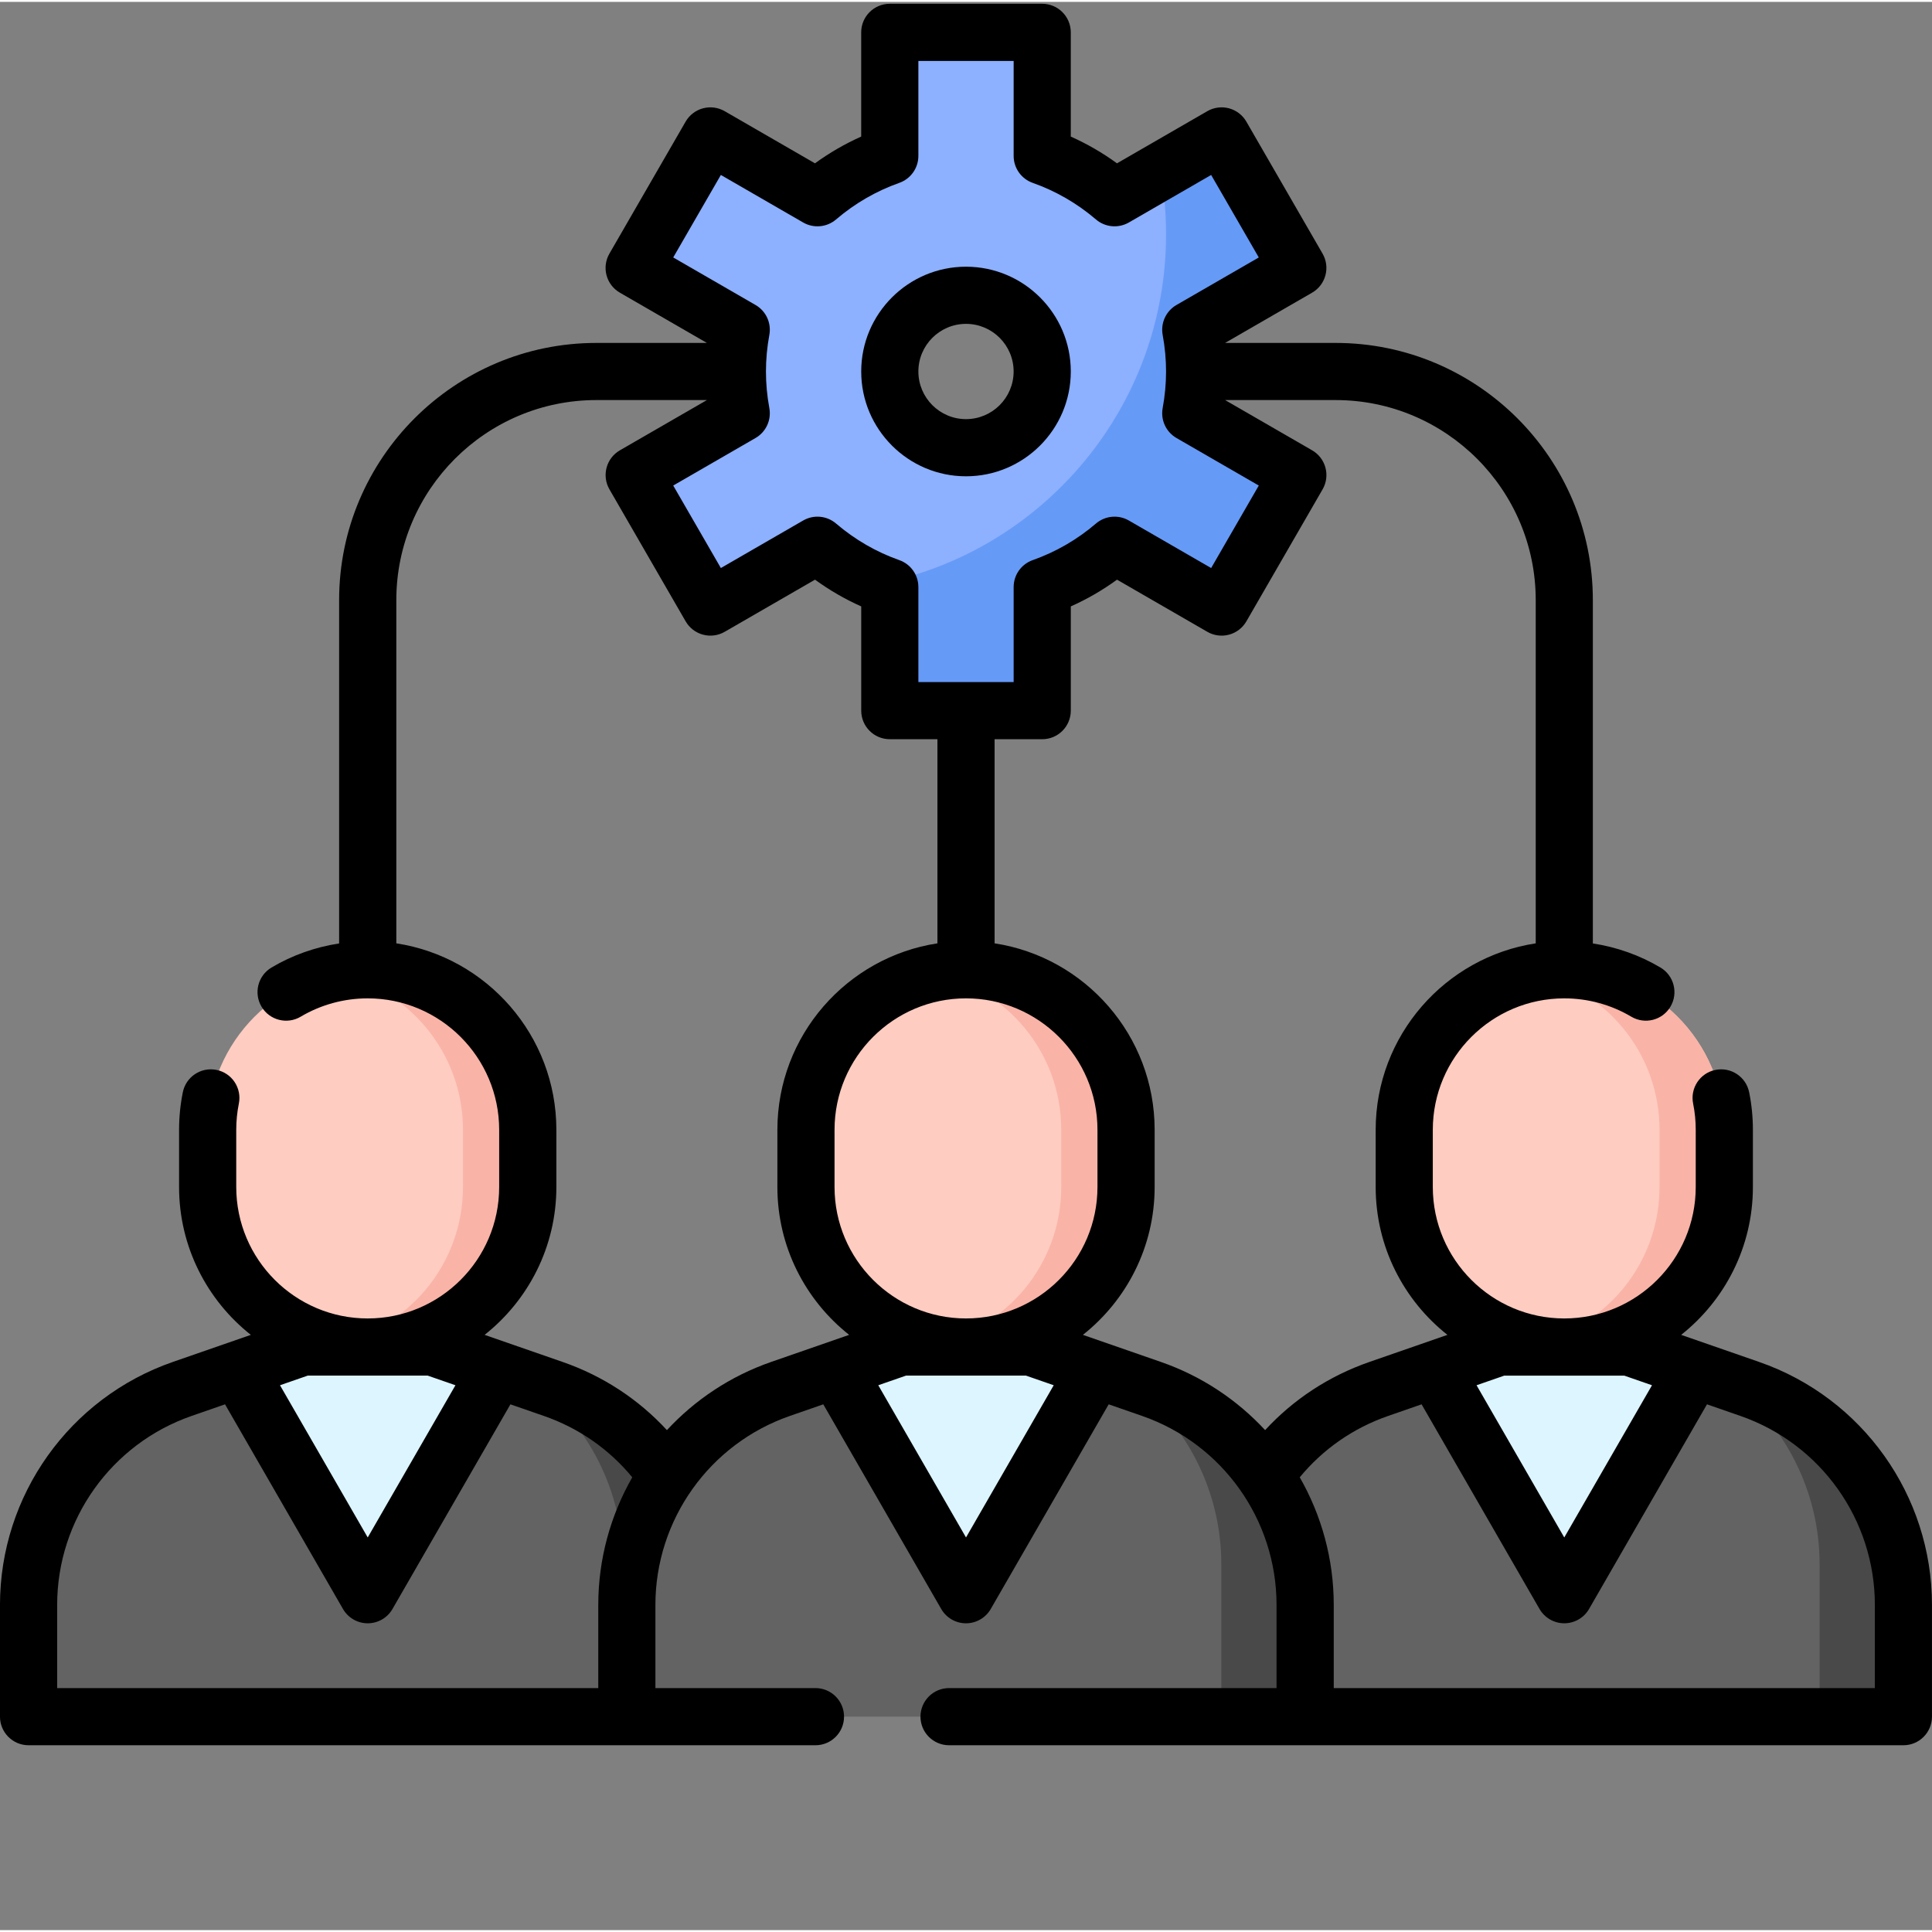
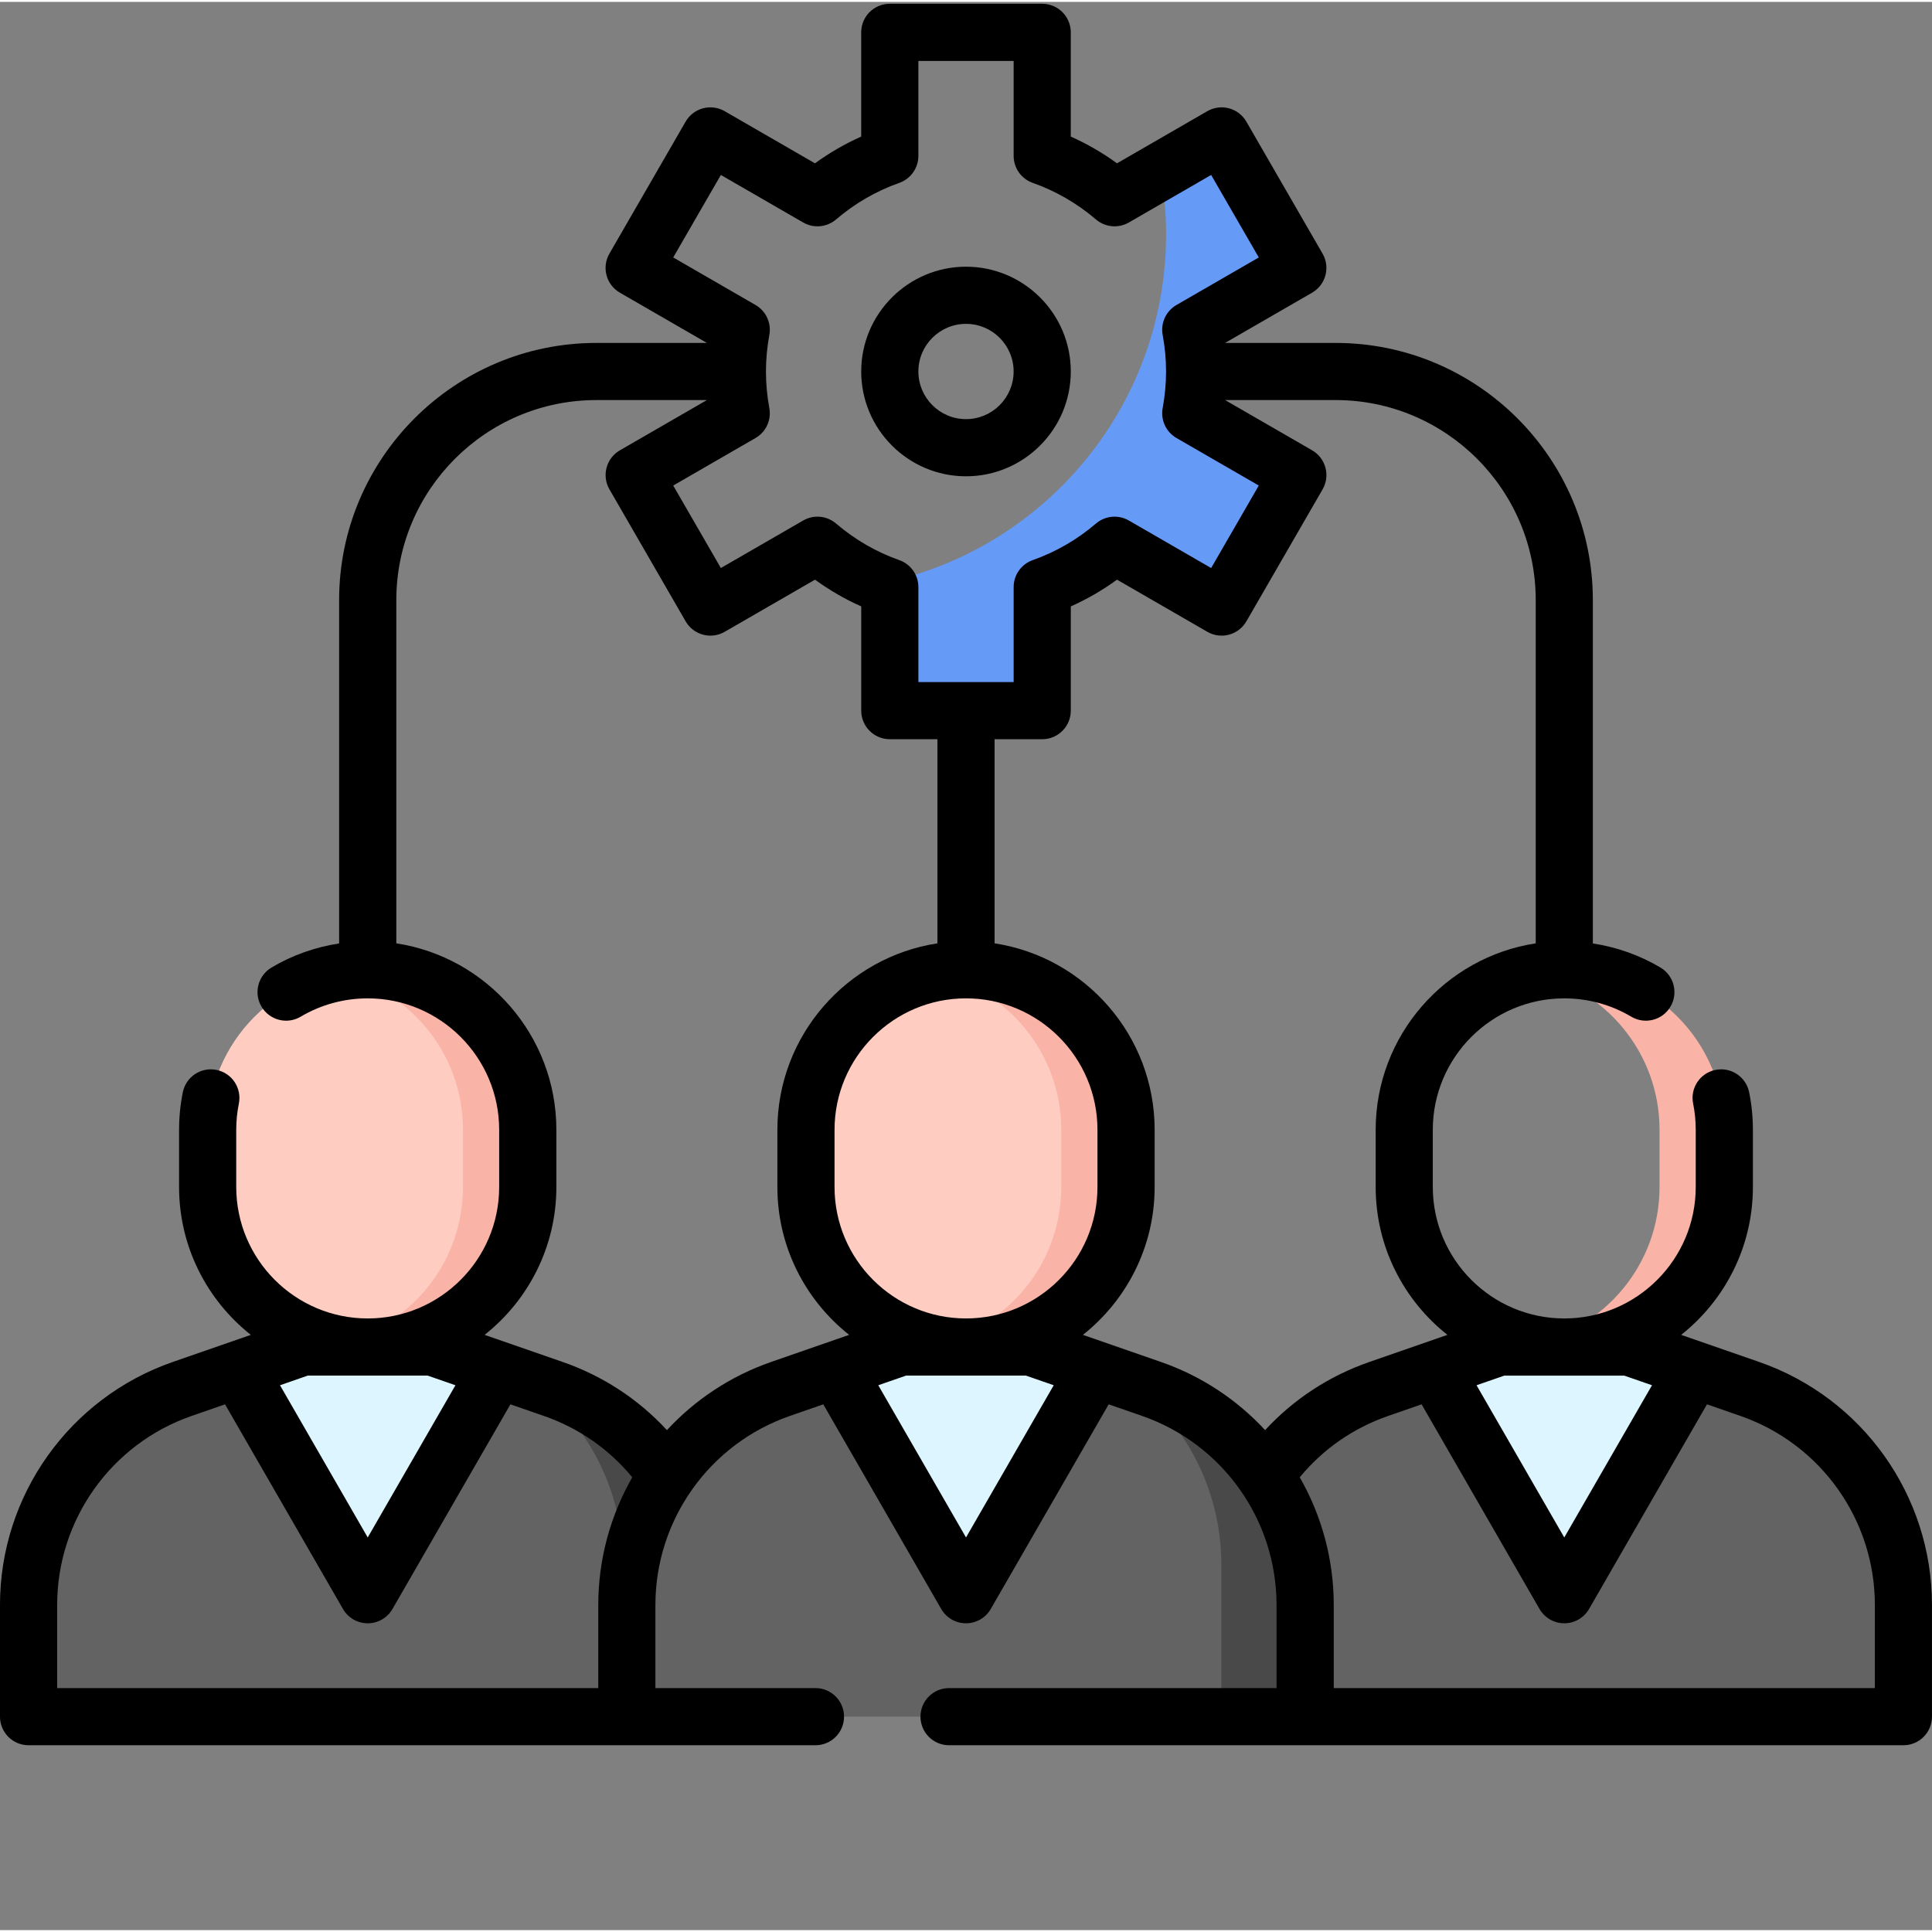
<svg xmlns="http://www.w3.org/2000/svg" version="1.1" width="512" height="512" x="0" y="0" viewBox="0 0 511.998 511" style="enable-background:new 0 0 512 512" xml:space="preserve">
  <rect x="0" y="0" width="511.998" height="511" fill="#808080" stroke="none" />
  <g>
    <path d="m146.613 367.586-14.828-5.148v.098l-34.332 59.582-34.336-59.582-.016-.094-14.812 5.145c-24.375 8.461-40.715 31.434-40.715 57.238v29.605h179.754v-29.605c0-25.805-16.34-48.777-40.715-57.238zm0 0" fill="#636363" data-original="#636363" />
    <path d="m146.613 367.586-5.664-1.969c14.934 11.238 24.164 29.027 24.164 48.418v40.395h22.215v-29.605c0-25.805-16.34-48.777-40.715-57.238zm0 0" fill="#494949" data-original="#494949" />
    <path d="m63.117 362.535 34.336 59.582 34.332-59.582v-.098l-17.168-5.961h-34.332l-17.184 5.965zm0 0" fill="#DDF5FF" data-original="#ddf5ff" />
    <path d="m139.867 298.914c0-23.426-18.988-42.414-42.414-42.414s-42.414 18.988-42.414 42.414v15.148c0 23.422 18.988 42.414 42.414 42.414s42.414-18.992 42.414-42.414zm0 0" fill="#FECCC1" data-original="#feccc1" />
    <path d="m97.453 256.5c-2.941 0-5.812.301-8.586.867 19.309 3.973 33.832 21.062 33.832 41.547v15.148c0 20.484-14.523 37.574-33.832 41.543 2.773.57 5.645.871 8.586.871 23.426 0 42.414-18.992 42.414-42.414v-15.148c0-23.426-18.988-42.414-42.414-42.414zm0 0" fill="#F9B3A7" data-original="#f9b3a7" />
    <path d="m463.711 367.586-14.828-5.148v.098l-34.332 59.582-34.336-59.582-.016-.094-14.812 5.145c-24.375 8.461-40.715 31.434-40.715 57.238v29.605h179.754v-29.605c0-25.805-16.34-48.777-40.715-57.238zm0 0" fill="#636363" data-original="#636363" />
-     <path d="m463.711 367.586-5.664-1.969c14.934 11.238 24.164 29.027 24.164 48.418v40.395h22.215v-29.605c0-25.805-16.34-48.777-40.715-57.238zm0 0" fill="#494949" data-original="#494949" />
    <path d="m380.215 362.535 34.332 59.582 34.336-59.582v-.098l-17.168-5.961h-34.332l-17.184 5.965zm0 0" fill="#DDF5FF" data-original="#ddf5ff" />
-     <path d="m456.965 298.914c0-23.426-18.992-42.414-42.414-42.414-23.426 0-42.414 18.988-42.414 42.414v15.148c0 23.422 18.988 42.414 42.414 42.414 23.422 0 42.414-18.992 42.414-42.414zm0 0" fill="#FECCC1" data-original="#feccc1" />
    <path d="m414.547 256.5c-2.941 0-5.812.301-8.582.867 19.309 3.973 33.828 21.062 33.828 41.547v15.148c0 20.484-14.52 37.574-33.828 41.543 2.77.57 5.641.871 8.582.871 23.426 0 42.414-18.992 42.414-42.414v-15.148c.004-23.426-18.988-42.414-42.414-42.414zm0 0" fill="#F9B3A7" data-original="#f9b3a7" />
    <path d="m305.16 367.586-14.824-5.148v.098l-34.336 59.582-34.336-59.582-.012-.094-14.812 5.145c-24.375 8.461-40.719 31.434-40.719 57.238v29.605h179.758v-29.605c0-25.805-16.344-48.777-40.719-57.238zm0 0" fill="#636363" data-original="#636363" />
    <path d="m305.16 367.586-5.66-1.969c14.93 11.238 24.16 29.027 24.16 48.418v40.395h22.219v-29.605c0-25.805-16.344-48.777-40.719-57.238zm0 0" fill="#494949" data-original="#494949" />
-     <path d="m221.664 362.535 34.336 59.582 34.336-59.582v-.098l-17.168-5.961h-34.336l-17.18 5.965zm0 0" fill="#DDF5FF" data-original="#ddf5ff" />
+     <path d="m221.664 362.535 34.336 59.582 34.336-59.582v-.098l-17.168-5.961h-34.336zm0 0" fill="#DDF5FF" data-original="#ddf5ff" />
    <path d="m298.414 298.914c0-23.426-18.988-42.414-42.414-42.414s-42.414 18.988-42.414 42.414v15.148c0 23.422 18.988 42.414 42.414 42.414s42.414-18.992 42.414-42.414zm0 0" fill="#FECCC1" data-original="#feccc1" />
    <path d="m256 256.5c-2.941 0-5.812.301-8.586.867 19.312 3.973 33.832 21.062 33.832 41.547v15.148c0 20.484-14.52 37.574-33.832 41.543 2.773.57 5.645.871 8.586.871 23.426 0 42.414-18.992 42.414-42.414v-15.148c0-23.426-18.988-42.414-42.414-42.414zm0 0" fill="#F9B3A7" data-original="#f9b3a7" />
-     <path d="m316.594 97.949c0-3.781-.367-7.477-1.027-11.066l28.367-16.379-20.195-34.984-28.379 16.383c-5.598-4.789-12.074-8.578-19.16-11.082v-32.746h-40.395v32.746c-7.09 2.504-13.566 6.293-19.164 11.082l-28.375-16.383-20.199 34.984 28.371 16.379c-.664 3.59-1.027 7.285-1.027 11.066 0 3.785.363 7.48 1.027 11.07l-28.371 16.379 20.199 34.984 28.375-16.387c5.598 4.793 12.074 8.578 19.164 11.086v32.746h40.395v-32.746c7.086-2.508 13.562-6.293 19.16-11.086l28.379 16.387 20.195-34.984-28.367-16.379c.66-3.59 1.027-7.285 1.027-11.07zm-60.594 20.199c-11.156 0-20.195-9.043-20.195-20.199 0-11.152 9.043-20.195 20.195-20.195 11.156 0 20.195 9.043 20.195 20.195 0 11.156-9.039 20.199-20.195 20.199zm0 0" fill="#8DB0FF" data-original="#8db0ff" />
    <path d="m316.594 97.949c0-3.781-.367-7.477-1.027-11.066l28.367-16.379-20.195-34.984-16.199 9.352c.973 5.426 1.48 11.016 1.48 16.723 0 45.723-32.504 83.855-75.664 92.555.809.328 1.621.637 2.449.93v32.746h40.391v-32.746c7.09-2.504 13.566-6.293 19.164-11.082l28.379 16.383 20.195-34.984-28.371-16.379c.664-3.586 1.031-7.281 1.031-11.066zm0 0" fill="#669AF7" data-original="#669af7" />
    <path d="m466.191 360.43-20.668-7.176c11.57-9.164 19.012-23.32 19.012-39.191v-15.148c0-3.348-.332-6.699-.992-9.953-.828-4.102-4.824-6.758-8.926-5.926-4.098.828-6.75 4.824-5.922 8.926.461 2.27.691 4.609.691 6.953v15.148c0 19.211-15.629 34.84-34.84 34.84s-34.84-15.629-34.84-34.84v-15.148c0-19.211 15.629-34.84 34.84-34.84 6.266 0 12.406 1.68 17.758 4.855 3.598 2.137 8.246.953 10.379-2.645 2.137-3.594.953-8.242-2.645-10.379-5.508-3.273-11.602-5.418-17.918-6.383v-90.98c0-37.586-30.578-68.164-68.164-68.164h-29.297l23.062-13.316c3.621-2.094 4.863-6.723 2.77-10.348l-20.195-34.98c-1.004-1.742-2.66-3.008-4.598-3.531-1.938-.516-4.008-.246-5.75.758l-23.934 13.82c-3.836-2.793-7.93-5.16-12.246-7.086v-27.621c0-4.184-3.391-7.574-7.574-7.574h-40.395c-4.184 0-7.574 3.391-7.574 7.574v27.621c-4.316 1.926-8.41 4.293-12.246 7.086l-23.934-13.82c-1.738-1.004-3.809-1.273-5.746-.758-1.941.523-3.598 1.789-4.602 3.531l-20.195 34.98c-2.094 3.625-.852 8.254 2.773 10.348l23.059 13.316h-29.293c-37.59 0-68.168 30.578-68.168 68.164v90.98c-6.316.965-12.406 3.109-17.918 6.383-3.598 2.137-4.781 6.785-2.645 10.379 2.137 3.598 6.785 4.781 10.379 2.645 5.352-3.176 11.492-4.855 17.758-4.855 19.211 0 34.84 15.629 34.84 34.84v15.148c0 19.211-15.629 34.84-34.84 34.84-19.211 0-34.84-15.629-34.84-34.84v-15.148c0-2.344.234-4.684.691-6.953.828-4.102-1.82-8.098-5.922-8.926-4.109-.832-8.098 1.824-8.926 5.926-.656 3.254-.992 6.605-.992 9.953v15.148c0 15.871 7.445 30.027 19.016 39.191l-20.672 7.176c-27.395 9.508-45.805 35.387-45.805 64.395v29.609c0 4.18 3.391 7.574 7.574 7.574h208.535c4.184 0 7.574-3.395 7.574-7.574 0-4.184-3.391-7.574-7.574-7.574h-42.414v-22.035c0-22.559 14.32-42.688 35.629-50.086l8.859-3.078 31.254 54.238c1.352 2.348 3.852 3.793 6.562 3.793 2.707 0 5.211-1.449 6.562-3.793l31.254-54.238 8.859 3.078c21.309 7.398 35.625 27.527 35.625 50.086v22.035h-86.785c-4.18 0-7.574 3.391-7.574 7.574 0 4.18 3.395 7.574 7.574 7.574h252.91c4.18 0 7.57-3.395 7.57-7.574v-29.609c.004-29.008-18.406-54.887-45.805-64.395zm-35.754 3.621 7.359 2.555-23.25 40.34-23.246-40.34 7.355-2.555zm-239.402-318.184 21.816 12.598c2.781 1.605 6.273 1.281 8.711-.805 4.988-4.266 10.625-7.527 16.766-9.699 3.027-1.07 5.051-3.93 5.051-7.141v-25.172h25.246v25.172c0 3.211 2.023 6.07 5.047 7.141 6.141 2.172 11.781 5.434 16.766 9.699 2.441 2.086 5.93 2.406 8.711.805l21.816-12.598 12.625 21.863-21.812 12.594c-2.777 1.602-4.242 4.781-3.66 7.934.598 3.238.898 6.5.898 9.691 0 3.195-.301 6.457-.898 9.695-.582 3.152.883 6.332 3.66 7.934l21.812 12.594-12.625 21.863-21.816-12.598c-2.781-1.605-6.27-1.281-8.711.805-4.984 4.266-10.625 7.527-16.766 9.699-3.027 1.07-5.047 3.93-5.047 7.141v25.172h-25.246v-25.172c0-3.211-2.023-6.07-5.051-7.141-6.141-2.172-11.777-5.434-16.766-9.699-2.441-2.086-5.93-2.41-8.711-.805l-21.816 12.598-12.625-21.863 21.812-12.594c2.777-1.602 4.246-4.781 3.66-7.934-.598-3.238-.898-6.5-.898-9.695 0-3.191.301-6.453.898-9.691.586-3.152-.883-6.332-3.66-7.934l-21.812-12.594zm64.965 303.035c-19.211 0-34.84-15.629-34.84-34.84v-15.148c0-19.211 15.629-34.84 34.84-34.84s34.84 15.629 34.84 34.84v15.148c0 19.211-15.629 34.84-34.84 34.84zm-142.656 15.148 7.355 2.555-23.25 40.34-23.246-40.34 7.355-2.555zm-98.195 82.809v-22.035c0-22.562 14.316-42.688 35.629-50.086l8.859-3.074 31.254 54.234c1.352 2.348 3.852 3.793 6.559 3.793 2.711 0 5.211-1.449 6.562-3.793l31.254-54.234 8.863 3.074c9.254 3.211 17.266 8.793 23.426 16.262-5.766 10.078-9.008 21.676-9.008 33.824v22.035zm189.207-86.43c-10.797 3.75-20.188 10.047-27.617 18.066-7.547-8.18-16.949-14.355-27.641-18.066l-20.672-7.176c11.57-9.164 19.016-23.32 19.016-39.191v-15.148c0-24.988-18.434-45.754-42.414-49.418v-90.953c0-29.234 23.781-53.02 53.016-53.02h29.297l-23.062 13.316c-3.621 2.09-4.863 6.723-2.77 10.344l20.195 34.984c1.004 1.738 2.66 3.008 4.598 3.527 1.941.52 4.008.25 5.75-.758l23.934-13.816c3.836 2.789 7.93 5.16 12.246 7.086v27.621c0 4.184 3.391 7.574 7.574 7.574h12.621v54.094c-23.98 3.664-42.414 24.426-42.414 49.418v15.148c0 15.871 7.445 30.027 19.016 39.191zm51.645 46.516-23.25-40.34 7.359-2.555h31.781l7.355 2.555zm51.645-46.516-20.668-7.176c11.57-9.164 19.012-23.32 19.012-39.191v-15.148c0-24.988-18.434-45.754-42.414-49.418v-54.094h12.621c4.184 0 7.574-3.391 7.574-7.574v-27.621c4.32-1.926 8.41-4.297 12.25-7.086l23.93 13.816c1.742 1.008 3.809 1.277 5.75.758 1.941-.52 3.594-1.789 4.598-3.527l20.199-34.984c2.09-3.621.848-8.254-2.773-10.344l-23.062-13.316h29.297c29.234 0 53.02 23.785 53.02 53.02v90.953c-23.984 3.664-42.414 24.426-42.414 49.418v15.148c0 15.871 7.441 30.027 19.012 39.191l-20.668 7.176c-10.695 3.711-20.098 9.887-27.645 18.062-7.43-8.02-16.82-14.316-27.617-18.062zm189.207 86.43h-143.398v-22.035c0-12.148-3.242-23.746-9.012-33.824 6.164-7.469 14.176-13.051 23.43-16.262l8.859-3.078 31.254 54.238c1.355 2.344 3.855 3.789 6.562 3.789 2.711 0 5.211-1.445 6.562-3.789l31.254-54.238 8.859 3.078c21.312 7.398 35.629 27.523 35.629 50.082zm0 0" fill="#000000" data-original="#000000" />
    <path d="m256 125.723c15.312 0 27.77-12.461 27.77-27.773s-12.457-27.77-27.77-27.77-27.77 12.457-27.77 27.77 12.457 27.773 27.77 27.773zm0-40.395c6.961 0 12.621 5.66 12.621 12.621 0 6.961-5.66 12.625-12.621 12.625s-12.621-5.664-12.621-12.625c0-6.961 5.66-12.621 12.621-12.621zm0 0" fill="#000000" data-original="#000000" />
  </g>
</svg>